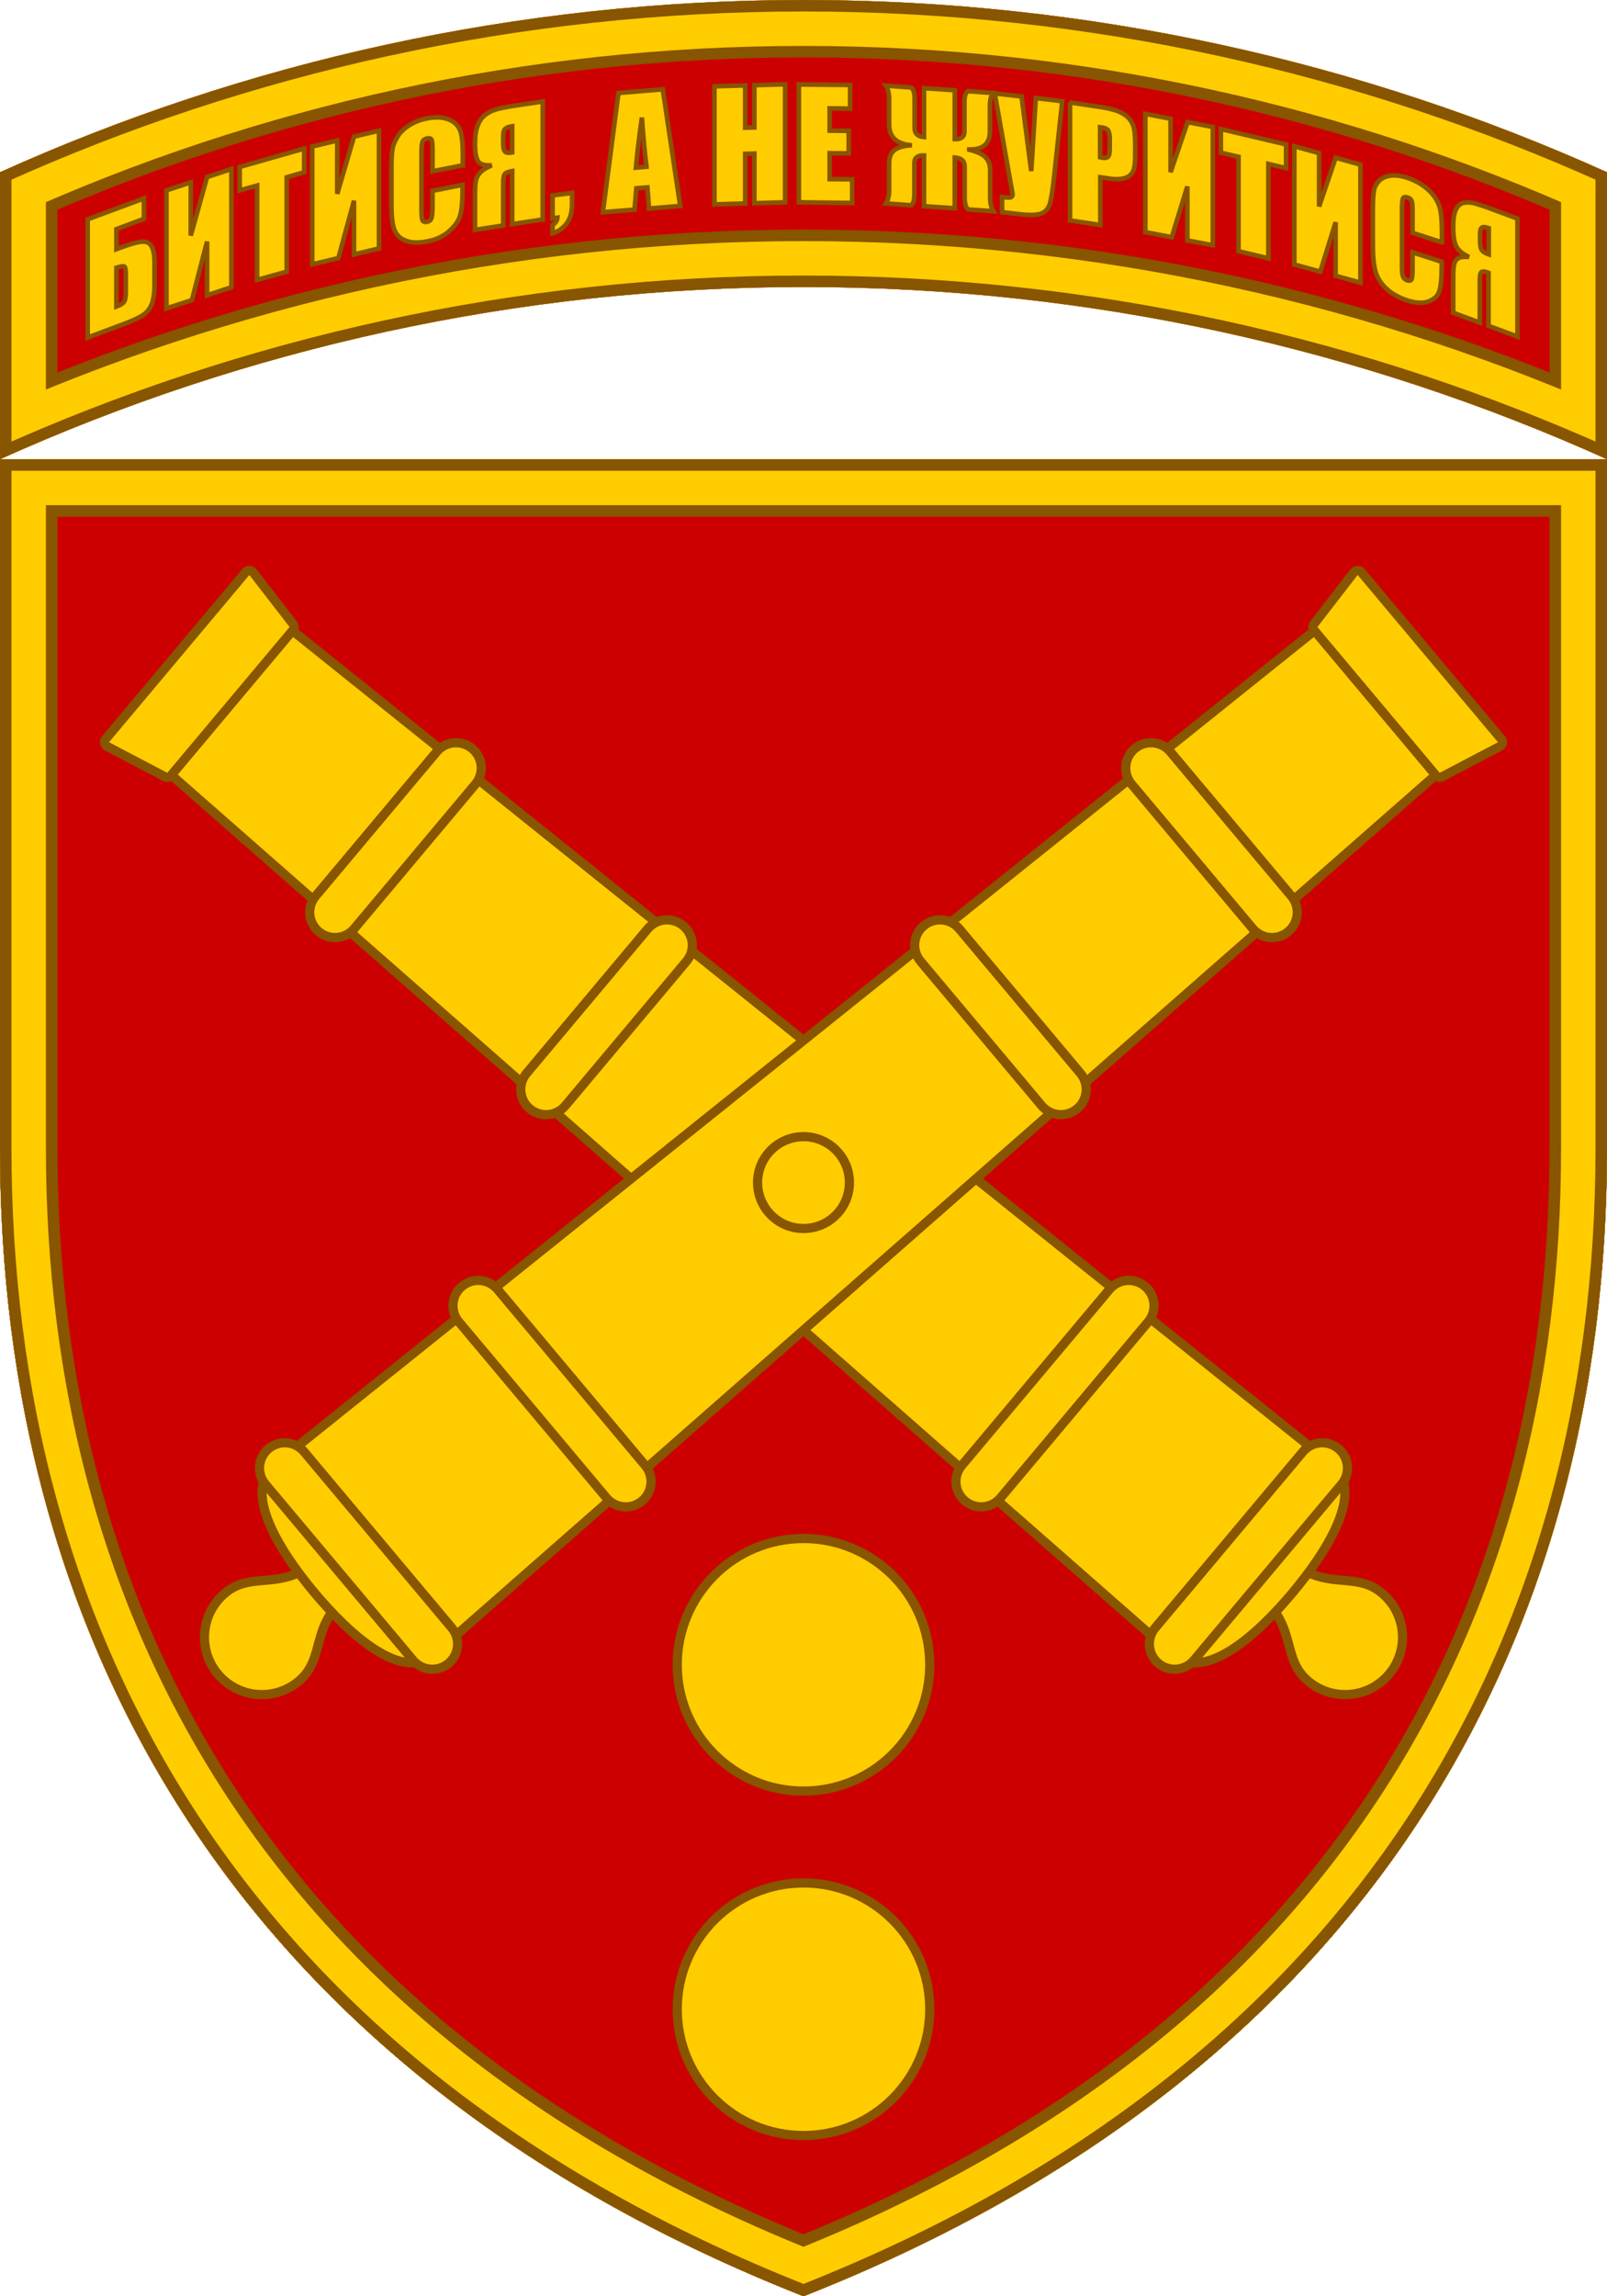
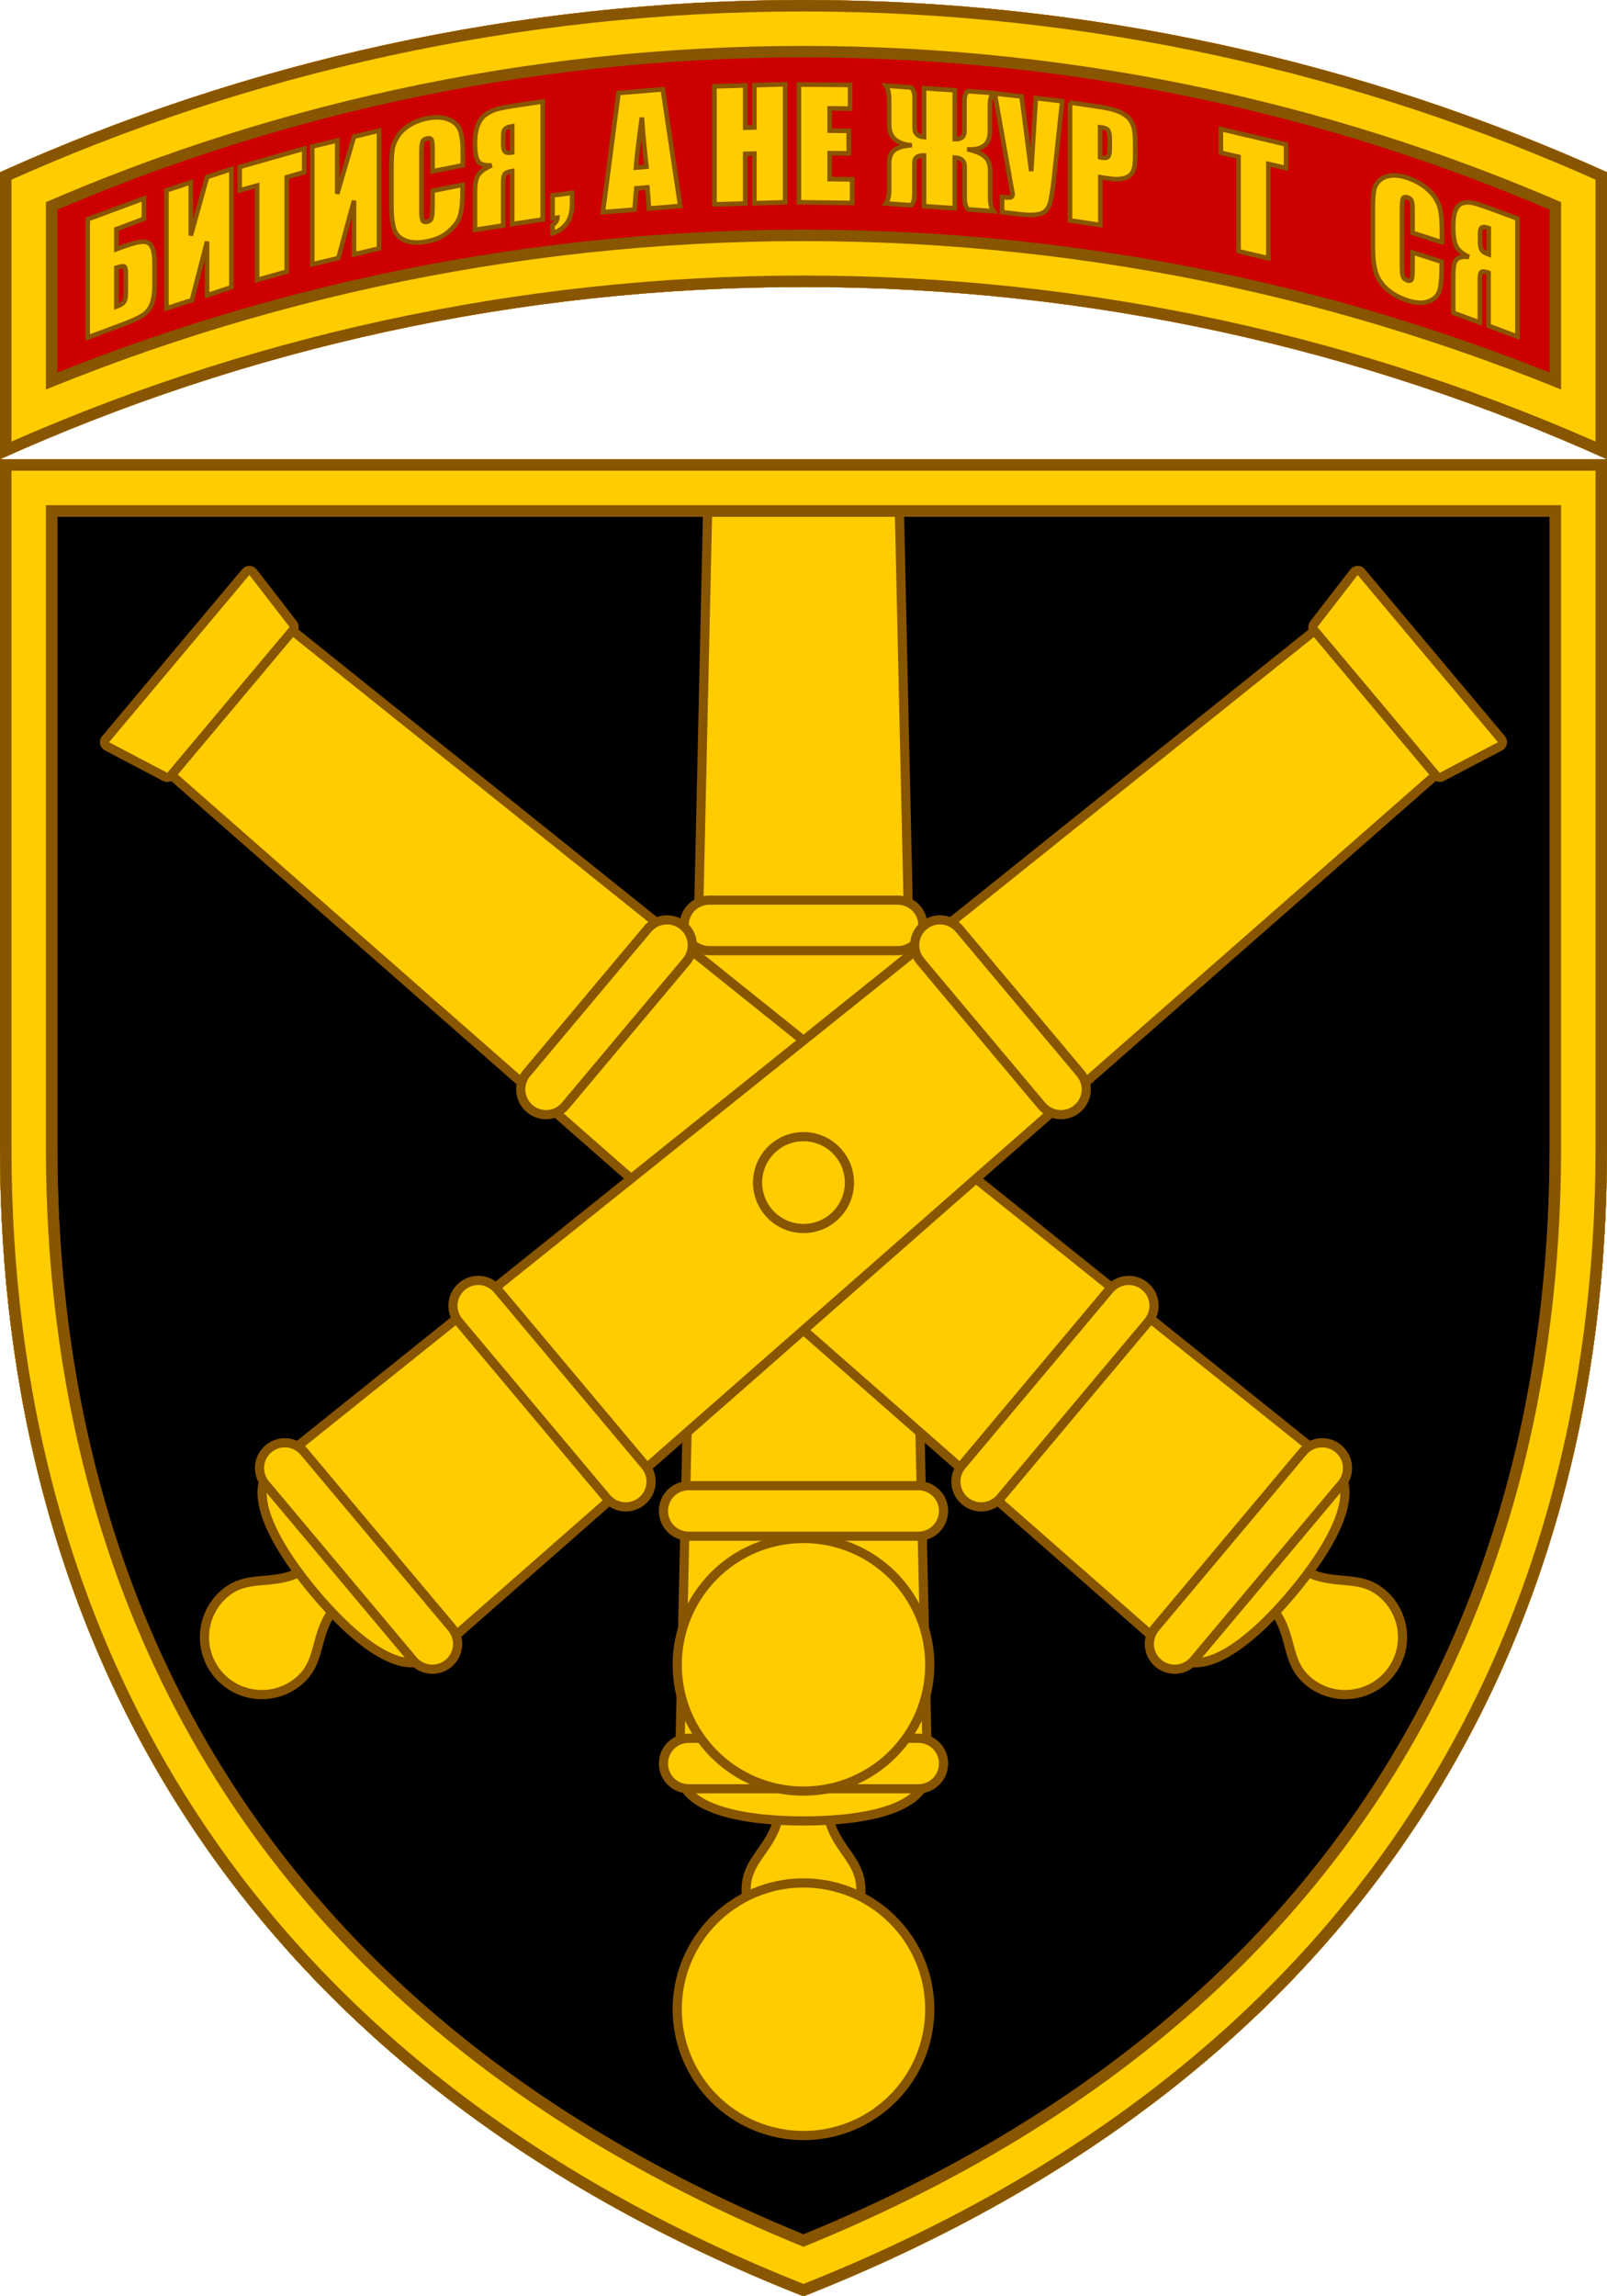
<svg xmlns="http://www.w3.org/2000/svg" xmlns:xlink="http://www.w3.org/1999/xlink" width="700" height="1000">
  <defs>
    <path id="tab" d="M700,75C593.3,26.9,474.8,0,350,0S106.7,26.9,0,75v125c106.7-48.1,225.2-75,350-75s243.3,26.9,350,75V75z" />
    <clipPath id="tab_out">
      <use xlink:href="#tab" />
    </clipPath>
    <g id="shield">
      <path id="trim" d="M0,0v300c0,212.3,101.5,402,350,500c248.5-98,350-287.7,350-500V0H0z" />
      <clipPath id="trim_out">
        <use xlink:href="#trim" />
      </clipPath>
      <g clip-path="url(#trim_out)">
        <g id="barrel" fill="#fc0" stroke="#850" stroke-width="4">
          <path d="M350,648c13.8,0,25-11.2,25-25c0-15.5-15-18.8-15-40h-20c0,21.3-15,24.5-15,40C325,636.8,336.2,648,350,648z" />
          <path d="M391-12h-82l-13,582.3c-0.4,18.7,30.8,22.7,54,22.7s54.4-4,54-22.7L391-12z" />
          <path d="M400,447H300c-6.1,0-11,4.9-11,11s4.9,11,11,11h100c6.1,0,11-4.9,11-11S406.1,447,400,447z" />
          <path d="M400,557H300c-6.1,0-11,4.9-11,11s4.9,11,11,11h100c6.1,0,11-4.9,11-11S406.1,557,400,557z" />
          <path d="M391,192c6.1,0,11,4.9,11,11s-4.9,11-11,11h-82c-6.1,0-11-4.9-11-11s4.9-11,11-11H391z" />
-           <path d="M391,72c6.1,0,11,4.9,11,11s-4.9,11-11,11h-82c-6.1,0-11-4.9-11-11s4.9-11,11-11H391z" />
          <path d="M397.5-42h-95c-1.3,0-2.2,1.2-2,2.4l6.1,28c0.2,0.9,1,1.6,2,1.6h82.8c0.9,0,1.8-0.7,2-1.6l6.1-28  C399.7-40.8,398.8-42,397.5-42z" />
        </g>
        <g clip-path="url(#trim_out)">
-           <rect width="700" height="800" fill="#c00" />
          <g fill="#fc0" stroke="#850" stroke-width="4">
            <use xlink:href="#barrel" transform="rotate(-50 350 315)" />
            <use xlink:href="#barrel" transform="rotate(50 350 315)" />
            <circle cx="350" cy="315" r="20" />
            <circle cx="350" cy="525" r="55" />
            <circle cx="350" cy="675" r="55" />
          </g>
          <g clip-path="url(#trim_out)">
            <use xlink:href="#trim" fill="none" stroke="#850" stroke-width="50" />
            <use xlink:href="#trim" fill="none" stroke="#fc0" stroke-width="40" />
            <use xlink:href="#trim" fill="none" stroke="#850" stroke-width="10" />
          </g>
        </g>
        <g clip-path="url(#trim_out)">
          <use xlink:href="#trim" fill="none" stroke="#850" stroke-width="50" />
          <use xlink:href="#trim" fill="none" stroke="#fc0" stroke-width="40" />
          <use xlink:href="#trim" fill="none" stroke="#850" stroke-width="10" />
        </g>
      </g>
    </g>
  </defs>
  <g clip-path="url(#tab_out)">
    <use xlink:href="#tab" fill="#c00" stroke="#850" stroke-width="50" />
    <use xlink:href="#tab" fill="none" stroke="#fc0" stroke-width="40" />
    <use xlink:href="#tab" fill="none" stroke="#850" stroke-width="10" />
  </g>
  <use xlink:href="#shield" y="200" />
  <g fill="#fc0" stroke="#850" stroke-width="2">
    <path d="M67.3,124.1c0,3.8-0.5,6.8-1.4,8.8c-0.9,2-2.3,3.6-4.2,4.7c-1.9,1.1-4.9,2.5-9.1,4L38.2,147V95.5l24.5-9.1v8.9  l-12,4.5v8.7l1.9-0.7c3.9-1.4,6.8-2.3,8.8-2.5c2-0.3,3.5,0.3,4.4,1.6s1.5,3.7,1.5,7.3V124.1z M54.8,127.2v-7.4  c0-2.2-0.2-3.4-0.6-3.7c-0.4-0.3-1.6-0.1-3.5,0.5v16.9c1.6-0.6,2.7-1.2,3.2-1.9C54.5,130.9,54.8,129.5,54.8,127.2z" />
    <path d="M100.8,125.1l-10.6,3.5v-23.4l-6.6,25.5l-11.1,3.6V82.9l10.6-3.5v23.2l7.1-25.5l10.6-3.5V125.1z" />
    <path d="M132.5,64.7V75l-7.6,2.2v41.1l-12.9,3.6V80.8l-7.6,2.1V72.7L132.5,64.7z" />
    <path d="M165.1,108.2l-10.9,2.6V87.4l-6.8,25l-11.4,2.7V63.8l10.9-2.6v23.2l7.3-24.9l10.9-2.6V108.2z" />
    <path d="M201.5,72l-13.1,2.6v-8.9c0-2.6-0.1-4.2-0.4-4.8c-0.3-0.6-0.9-0.8-1.9-0.6c-1.1,0.2-1.8,0.7-2.1,1.6  c-0.3,0.8-0.4,2.6-0.4,5.2v23.9c0,2.5,0.1,4.1,0.4,4.8c0.3,0.7,0.9,1,2,0.8c1-0.2,1.6-0.7,1.9-1.5c0.3-0.8,0.5-2.6,0.5-5.5v-6.5  l13.1-2.6v2c0,5.3-0.4,9.2-1.1,11.5c-0.7,2.4-2.4,4.6-4.9,6.8c-2.5,2.2-5.6,3.6-9.3,4.3c-3.8,0.8-7,0.7-9.5-0.3  c-2.5-0.9-4.1-2.6-5-4.9c-0.8-2.3-1.2-6-1.2-11.1v-15c0-3.7,0.1-6.5,0.4-8.4c0.2-1.9,1-3.8,2.2-5.8c1.2-2,2.9-3.6,5.1-5  s4.7-2.4,7.6-3c3.9-0.8,7.1-0.6,9.6,0.4c2.5,1,4.2,2.6,5,4.7c0.8,2.1,1.2,5.6,1.2,10.4V72z" />
    <path d="M236.3,95.6l-13.2,2V74.5c-1.7,0.3-2.8,0.7-3.2,1.3c-0.5,0.6-0.7,1.9-0.7,3.8v18.6l-12.3,1.9V84.7  c0-2.6,0.1-4.6,0.4-6c0.3-1.4,0.9-2.6,2-3.7c1-1,2.6-2,4.9-3c-3,0.2-5-0.4-5.9-1.7c-0.9-1.3-1.4-3.9-1.4-7.7c0-3.4,0.4-6.2,1.3-8.2  c0.8-2.1,2-3.6,3.6-4.7c1.6-1.1,3.4-1.9,5.5-2.4c2.1-0.5,5.3-1.1,9.7-1.7l9.4-1.4V95.6z M223.1,66.4V55l-0.6,0.1  c-1.1,0.2-1.9,0.5-2.5,1.1c-0.6,0.6-0.8,1.7-0.8,3.3v2.8c0,1.9,0.2,3.1,0.7,3.6C220.3,66.5,221.4,66.7,223.1,66.4z" />
    <path d="M249.2,84v4.6c0,2.4-0.3,4.4-0.9,6c-0.6,1.6-1.5,3-2.9,4.3c-1.4,1.3-3,2.2-4.7,2.7V98c1.3-0.9,2-1.9,2.1-3.2  l-2.1,0.3V85.1L249.2,84z" />
    <path d="M288.7,38.9l7.6,50.8l-13.6,1.1l-0.7-9.2l-4.8,0.4l-0.8,9.3l-13.8,1.1l6.8-51.9L288.7,38.9z M281.6,72.6  c-0.7-5.8-1.4-12.9-2-21.4c-1.4,10-2.2,17.2-2.6,21.8L281.6,72.6z" />
    <path d="M342,36.7v51.4l-13.4,0.4V66.9l-4,0.1v21.6l-13.4,0.4V37.6l13.4-0.4v18.4l4-0.1V37.1L342,36.7z" />
    <path d="M348,36.8l22.3,0.2v10.3l-8.9-0.1v9.7l8.3,0.1v9.8l-8.3-0.1V78l9.8,0.1v10.3L348,88.1V36.8z" />
    <path d="M402.5,67.7c-2.8-0.1-4.2,1-4.2,3.3v13.5c0,1.8-0.2,3.1-0.6,3.8c-0.4,0.7-0.7,1.1-0.8,1.1l-11-0.8  c0.9-1.3,1.4-3.3,1.4-6V71.1c0-2.5,0.7-4.3,2-5.5c1.4-1.2,3.7-2,7-2.3v-0.1c-6-0.7-9-3.7-9-9V43.4c0-2.7-0.5-4.7-1.4-6.1l11,0.8  c0.3,0.1,0.6,0.6,1,1.4c0.3,0.8,0.5,2,0.5,3.5v12.8c0,2.3,1.4,3.7,4.1,3.9V38.4l13.4,0.9v21.3c2.8,0.1,4.2-1,4.2-3.4V44.5  c0-1.8,0.2-3,0.6-3.7c0.4-0.7,0.7-1.1,0.9-1.1l11,0.8c-1,1.3-1.4,3.2-1.4,5.9v10.9c0,5.3-3,7.9-9,7.8v0.1c3.3,0.8,5.7,1.9,7,3.2  c1.4,1.4,2.1,3.3,2.1,5.8v11.6c0,2.7,0.5,4.8,1.4,6.2l-11-0.8c-0.3-0.2-0.7-0.7-1-1.5s-0.5-2-0.5-3.6V72.5c0-2.3-1.4-3.7-4.3-3.9  v22.1l-13.4-0.9V67.7z" />
    <path d="M462.7,44.1l-3.6,33.6c-0.6,5.3-1.2,9-1.8,11.1c-0.7,2.1-1.9,3.5-3.8,4.2c-1.9,0.7-4.9,0.8-9.2,0.3l-7.8-0.9  v-6.6l0.8,0.1c1.7,0.2,2.8,0.2,3.2-0.1c0.4-0.2,0.6-0.7,0.6-1.2c0,0-0.3-1.5-0.8-4.4l-7-39.5L445,42l4.2,32.5l2-31.8L462.7,44.1z" />
    <path d="M466,44.6l13.3,2c3.6,0.5,6.4,1.3,8.3,2.1s3.4,1.9,4.4,3.1s1.6,2.6,2,4.2c0.3,1.6,0.5,4,0.5,7.2v4.5  c0,3.3-0.3,5.6-1,7c-0.7,1.4-1.9,2.4-3.7,2.9c-1.8,0.5-4.1,0.6-7,0.1l-3.5-0.5V98l-13.2-2V44.6z M479.2,55.4v13.1  c0.4,0.1,0.7,0.1,1,0.2c1.2,0.2,2.1,0,2.5-0.5c0.5-0.5,0.7-1.7,0.7-3.7v-4.2c0-1.8-0.3-2.9-0.8-3.6S481,55.6,479.2,55.4z" />
-     <path d="M528.2,106.8l-11-2.1V81.2l-6.8,22.1l-11.5-2.2V49.6l11,2.1V75l7.4-21.8l11,2.1V106.8z" />
    <path d="M560.2,62.9v10.3l-7.7-1.8v41.1l-13-3.1V68.3l-7.7-1.8V56.2L560.2,62.9z" />
-     <path d="M592.6,123.1l-10.8-3V96.8l-6.7,21.5l-11.3-3.1V63.7l10.8,3v23.2l7.2-21.2l10.8,3V123.1z" />
    <path d="M628,105.5l-12.7-4.1v-8.9c0-2.6-0.1-4.3-0.4-5s-0.9-1.2-1.8-1.5c-1-0.3-1.7-0.2-2,0.5  c-0.3,0.7-0.4,2.3-0.4,4.9v23.9c0,2.5,0.1,4.2,0.4,5c0.3,0.9,0.9,1.4,1.9,1.8c0.9,0.3,1.6,0.1,1.9-0.5c0.3-0.7,0.4-2.4,0.4-5.2  v-6.5l12.7,4.1v2c0,5.3-0.4,9-1.1,11c-0.7,2-2.3,3.4-4.7,4.3c-2.4,0.9-5.5,0.7-9-0.4c-3.7-1.2-6.8-2.9-9.2-5.1  c-2.4-2.2-4-4.7-4.8-7.4s-1.2-6.7-1.2-11.7v-15c0-3.7,0.1-6.4,0.4-8.2c0.2-1.8,1-3.3,2.2-4.6c1.2-1.3,2.9-2.1,5-2.4  c2.1-0.3,4.6,0,7.3,0.9c3.7,1.2,6.8,3,9.3,5.3s4,4.7,4.8,7.2c0.8,2.5,1.1,6.2,1.1,11V105.5z" />
    <path d="M661,146.6l-12.6-4.7v-23.1c-1.6-0.6-2.6-0.7-3.1-0.3c-0.5,0.4-0.7,1.5-0.7,3.4v18.6l-11.6-4.3v-15.3  c0-2.6,0.1-4.5,0.4-5.8c0.3-1.3,0.9-2.1,1.9-2.7c1-0.5,2.5-0.7,4.6-0.5c-2.9-1.3-4.7-2.9-5.6-4.7c-0.9-1.8-1.3-4.6-1.3-8.4  c0-3.4,0.4-6,1.2-7.6s1.9-2.6,3.5-2.9c1.5-0.3,3.2-0.2,5.2,0.4c2,0.6,5,1.6,9.2,3.2l8.9,3.3V146.6z M648.5,110.8V99.4l-0.6-0.2  c-1.1-0.4-1.8-0.4-2.4-0.1c-0.5,0.3-0.8,1.3-0.8,2.9v2.8c0,1.9,0.2,3.2,0.7,4C645.8,109.5,646.8,110.2,648.5,110.8z" />
  </g>
</svg>